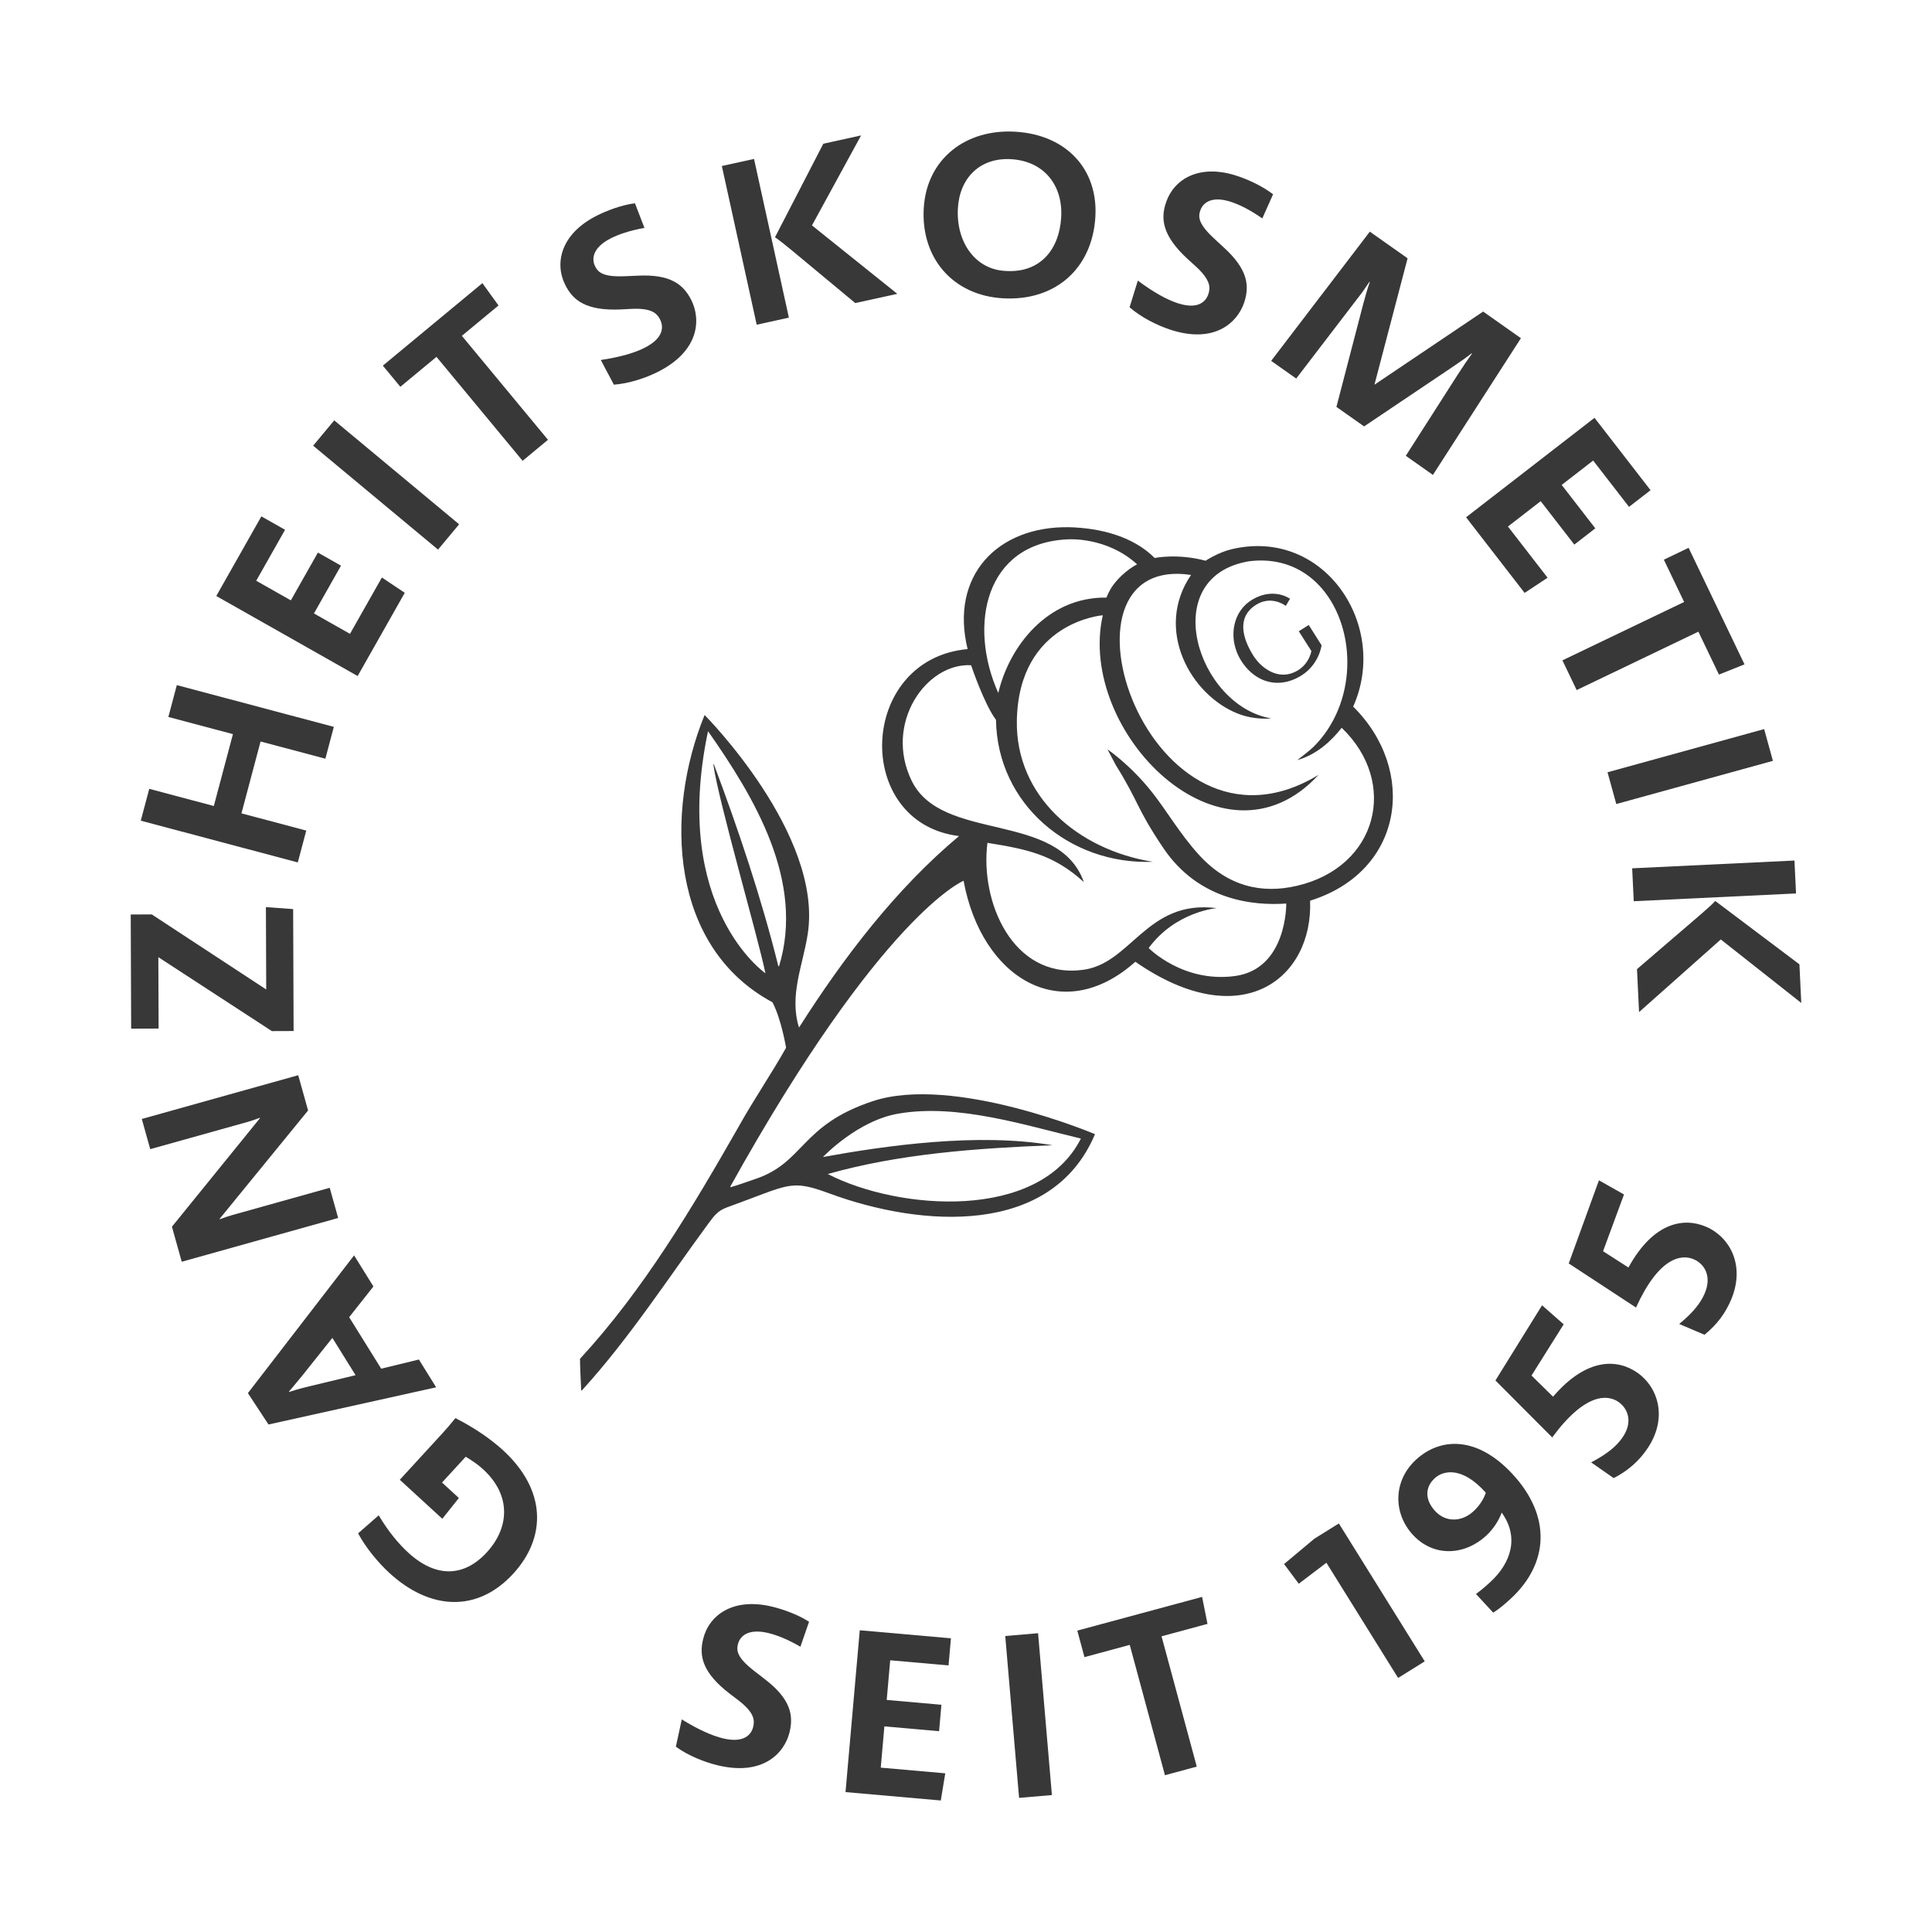
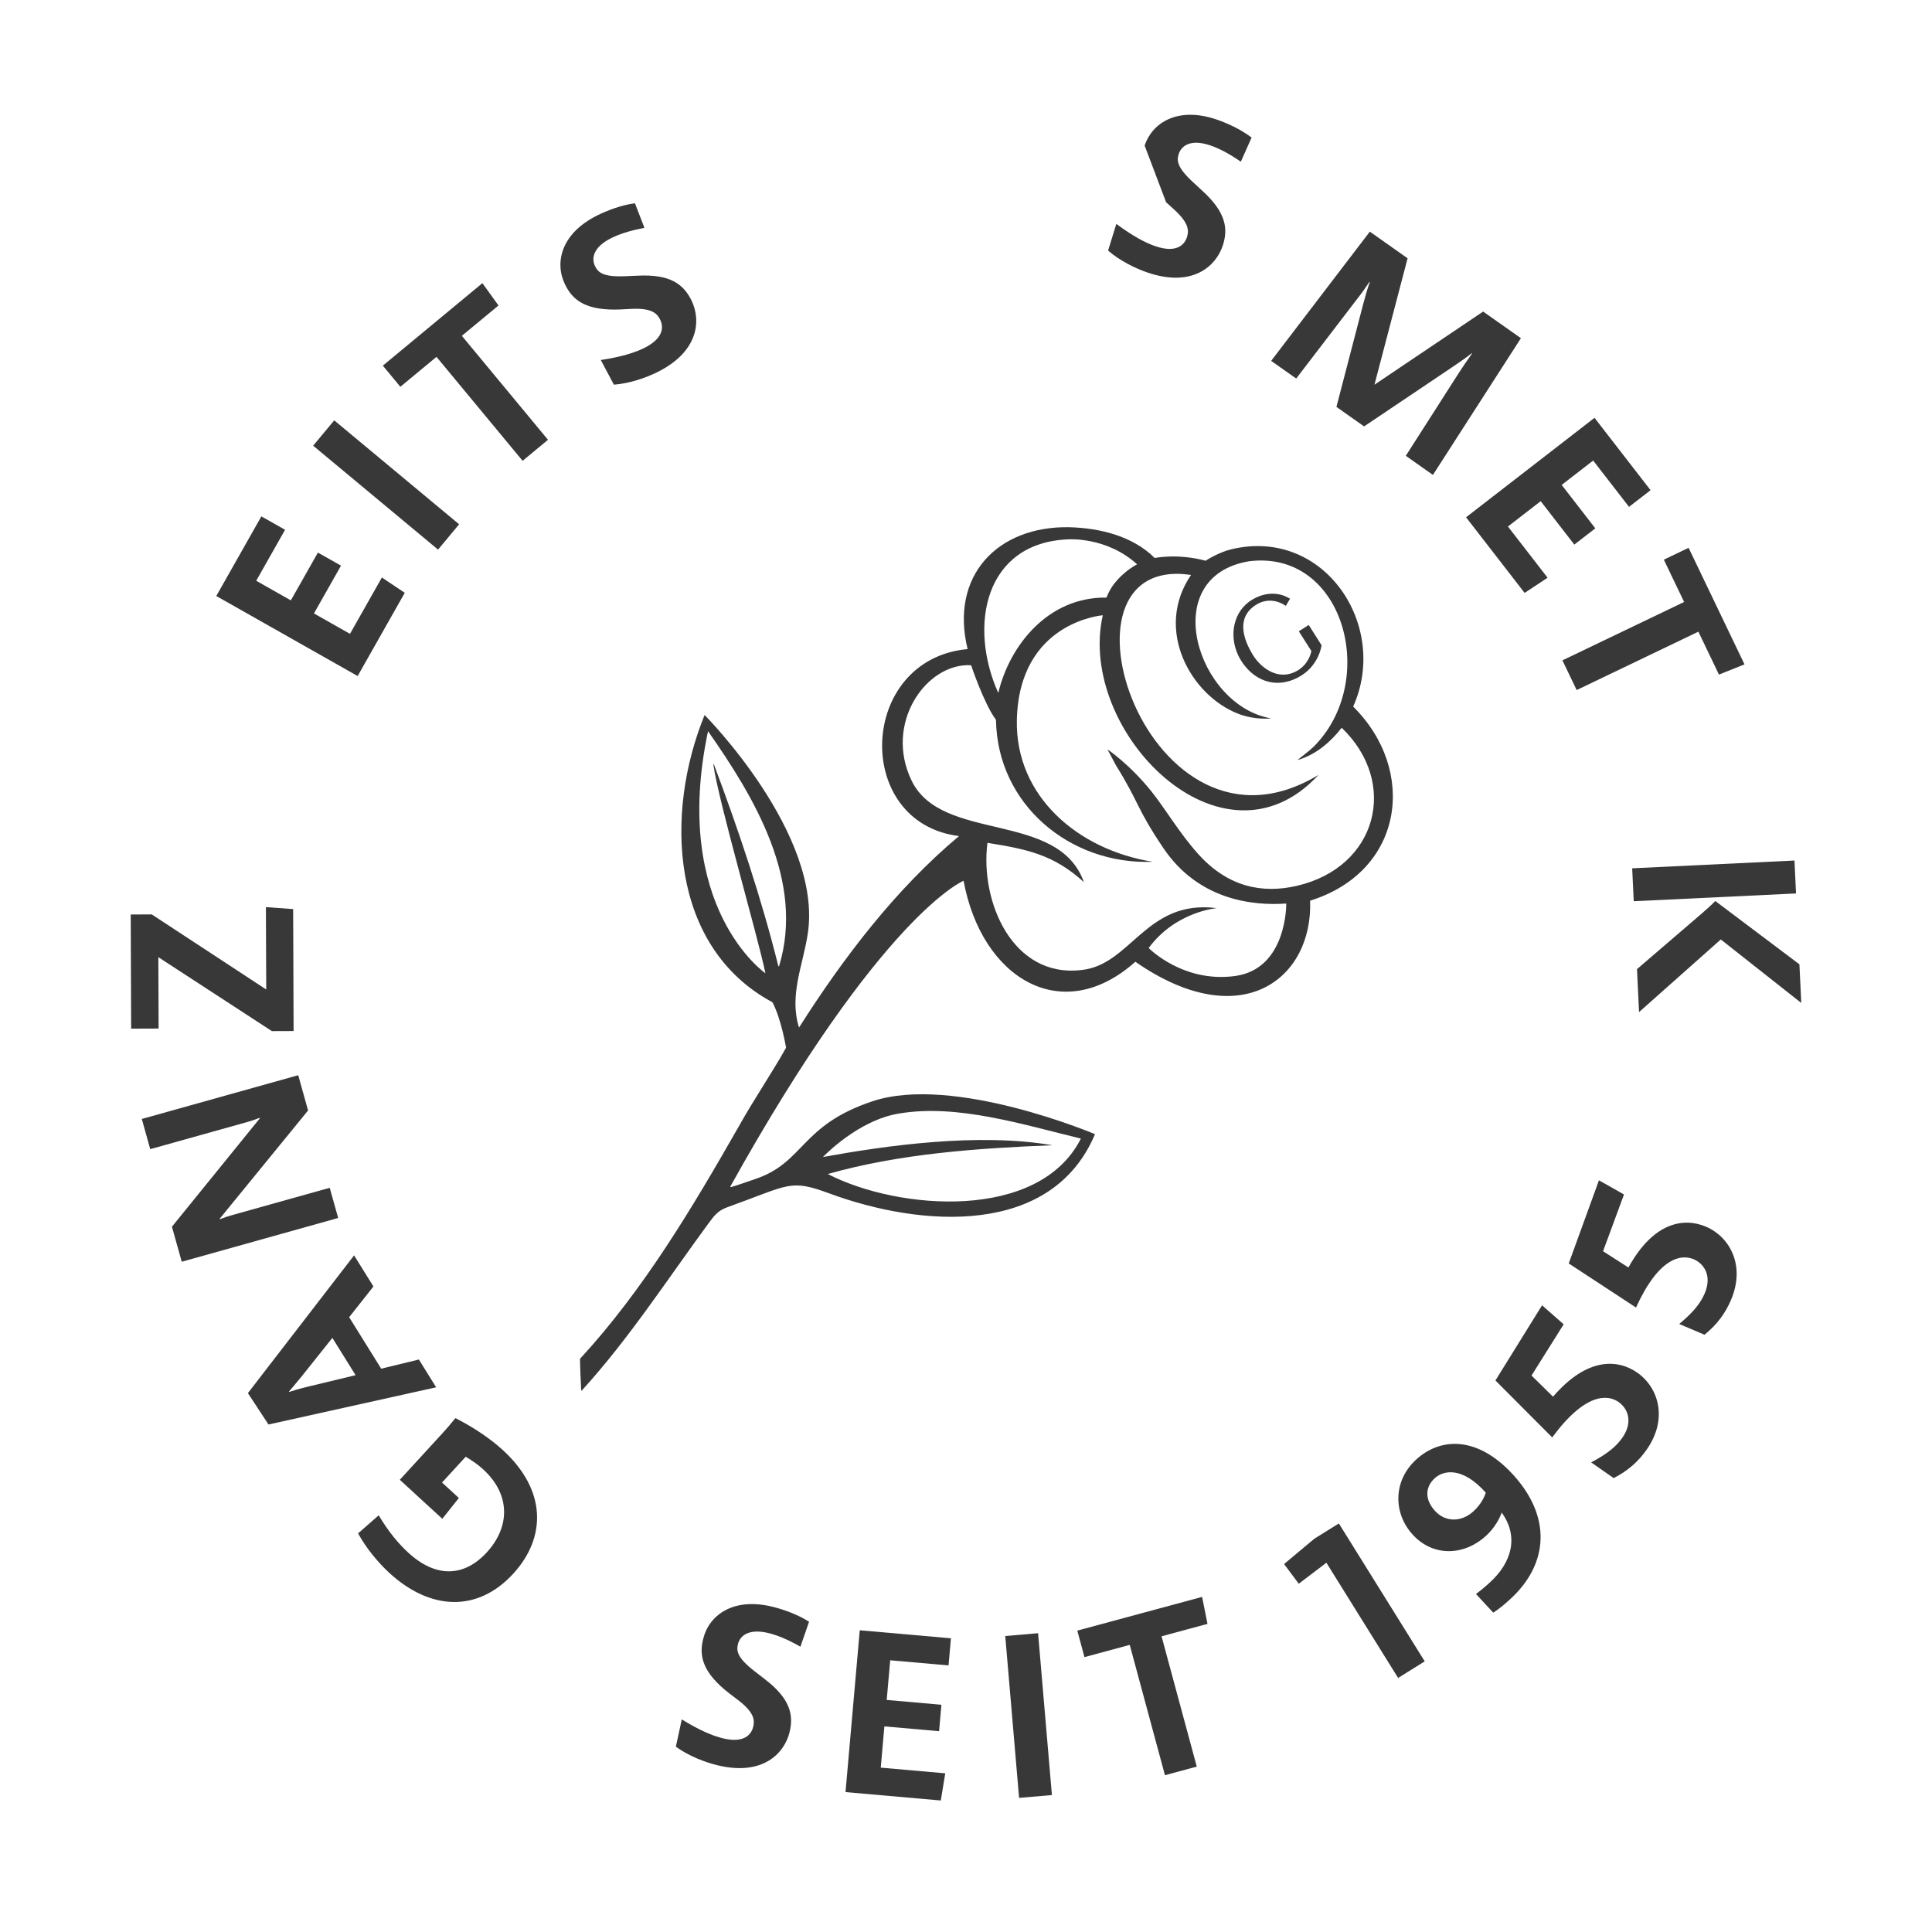
<svg xmlns="http://www.w3.org/2000/svg" id="Ebene_1" data-name="Ebene 1" viewBox="0 0 508.3 508.3">
  <path d="M356.011,185.898c9.541-21.212-7.513-47.197-31.972-41.405-3.523.829-6.852,3.034-6.852,3.034-7.386-1.988-13.395-.725-13.395-.725-5.783-5.778-14.441-7.88-22.466-8.092-18.934-.358-31.464,12.816-26.75,32.062-28.851,2.64-30.318,45.739-2.255,49.194-16.692,13.966-30.459,32.054-42.102,50.381-2.654-8.455,1.037-16.394,2.3-24.672,4.003-26.261-27.139-57.563-27.139-57.563-10.611,25.962-9.089,61.1,17.851,75.582,2.341,4.442,3.582,11.96,3.582,11.96-3.677,6.571-8.622,13.839-12.39,20.614-12.187,21.348-25.084,43.081-41.821,61.222-.036,1.377.24,6.861.308,8.342h.163c12.376-13.572,22.443-29.151,33.316-43.95,1.594-2.169,2.572-3.401,4.941-4.252,16.42-5.91,16.42-7.499,26.868-3.645,24.314,8.967,58.54,11.38,69.893-15.592,0,0-37.247-15.773-58.567-8.65-19.011,6.349-17.822,16.063-30.798,20.447-2.151.727-4.288,1.517-6.485,2.156l-.095-.173c39.937-71.796,61.37-80.446,61.37-80.446,4.728,25.677,25.876,38.547,45.19,21.307,27.968,19.41,46.761,4.37,45.978-16.067,24.717-7.713,28.235-34.336,11.326-51.069h-0ZM236.725,292.932c15.315-2.518,32.519,2.98,47.649,6.621-10.954,21.751-47.898,18.952-66.596,9.329,18.952-5.371,39.344-6.788,59.102-7.576-19.599-3.365-43.913.113-60.356,3.098,0,0,9.225-9.796,20.202-11.471v-0ZM204.963,254.221h-.177c-4.424-17.816-10.538-36.048-17-53.22l-.091.19c1.227,9.234,11.679,45.11,13.685,54.873,0,0-24.925-17.213-15.102-63.691,12.182,17.381,25.505,39.489,18.685,61.847ZM280.982,141.898s10.162-.761,18.187,6.575c0,0-3.383,1.622-6.19,5.317-1.25,1.644-1.861,3.433-1.861,3.433-15.424-.222-25.559,12.689-28.475,25.097-7.93-17.671-3.605-39.503,18.34-40.422ZM341.189,233.059c-9.179,2.128-18.141.253-25.853-8.265-4.982-5.511-8.6-11.806-12.349-16.507-5.737-7.196-11.611-11.127-11.611-11.127l2.196,4.148c6.249,10.04,5.262,11.05,12.472,21.774,9.293,13.812,23.657,15.252,32.361,14.632,0,0,.281,17.213-13.495,19.075-13.708,1.852-22.697-7.368-22.697-7.368,7.096-9.632,17.915-10.493,17.915-10.493-18.608-2.4-22.53,14.953-35.599,16.276-18.173,2.142-26.714-17.988-24.739-33.457,10.293,1.666,17.322,3.007,25.369,10.321-6.739-18.889-37.351-10.262-45.317-26.682-7.332-15.103,3.881-31.048,15.65-30.364,0,0,3.442,10.253,6.548,14.36.326,22.267,19.477,38.208,41.264,37.352-19.812-3.17-36.151-17.322-35.775-37.184.494-26.008,22.611-27.679,22.611-27.679-6.924,30.505,31.419,69.473,56.769,41.989-44.85,27.199-72.927-58.478-33.552-52.595-9.79,14.356-.068,31.687,12.413,36.523,4.515,1.748,8.681,1.213,8.681,1.213-19.423-3.211-30.205-37.22-5.883-41.328,25.138-3.197,34.376,31.637,16.955,48.877-.924.915-4.207,3.424-4.207,3.424,5.009-1.404,8.853-4.9,11.675-8.496,15.053,14.405,9.487,36.646-11.801,41.582v-0ZM347.683,169.857l.014-.095-3.374-5.33-2.613,1.653,3.306,5.194c-.09.502-.702,3.301-3.46,5.031-1.78,1.11-3.65,1.445-5.561.992-2.876-.684-5.163-3.007-6.349-4.959-2.549-4.162-4.483-9.832.765-13.192,3.795-2.436,7.246-.181,7.626.086l.249.172,1.123-1.906-.267-.127c-.738-.462-4.66-2.604-9.687.389-2.409,1.427-4.071,3.781-4.682,6.621-.725,3.387.068,7.051,2.178,10.058,2.414,3.415,5.697,5.199,9.175,5.199,2.056,0,4.175-.625,6.226-1.898,4.678-2.907,5.326-7.839,5.33-7.889h0Z" fill="#383838" />
  <g>
    <path d="M185.006,431.188c-1.178,4.608-.068,8.965,6.921,14.377l2.51,1.908c4.006,3.142,4.15,5.097,3.727,6.852-.498,2.047-2.424,4.369-7.981,3.02-2.691-.653-6.176-2.117-10.81-4.976l-1.557,7.18c3.319,2.416,7.621,4.078,10.957,4.887,11.991,2.909,17.627-3.22,18.963-8.718,1.093-4.505.215-8.805-6.58-13.985l-2.555-1.982c-4.594-3.531-4.899-5.338-4.46-7.152.569-2.34,2.937-4.182,8.026-2.948,2.106.511,4.886,1.558,8.419,3.592l2.275-6.572c-3.167-2.006-6.941-3.294-9.693-3.961-10.414-2.526-16.672,2.335-18.162,8.479Z" fill="#383838" />
    <polygon points="222.451 471.492 247.519 473.7 248.691 466.552 231.723 465.057 232.678 454.203 247.068 455.471 247.681 448.515 233.289 447.247 234.209 436.813 249.559 438.165 250.187 431.029 226.201 428.917 222.451 471.492" fill="#383838" />
    <rect x="266.28" y="429.982" width="8.669" height="42.738" transform="translate(-37.46 24.689) rotate(-4.886)" fill="#383838" />
    <polygon points="316.268 420.136 283.433 429.005 285.317 435.98 297.231 432.761 306.492 467.048 314.864 464.787 305.599 430.5 317.687 427.234 316.268 420.136" fill="#383838" />
    <polygon points="345.807 404.823 337.833 411.49 341.698 416.672 348.969 411.152 367.838 441.457 374.84 437.097 352.248 400.814 345.807 404.823" fill="#383838" />
    <path d="M372.547,384.035c-6.146,5.68-5.967,14.207-.82,19.779,5.475,5.924,13.632,5.436,19.292.206,1.766-1.635,3.258-3.834,4.071-6.059,4.687,6.488,2.417,13.258-2.931,18.202-1.282,1.186-2.384,2.122-3.835,3.215l4.537,4.907c1.441-.923,2.762-1.979,4.618-3.694,9.947-9.193,10.777-21.6.481-32.742-9.52-10.302-19.22-9.534-25.412-3.814l0-0ZM387.648,397.625c-3.096,2.86-7.316,2.906-10.052-.056-2.738-2.962-2.738-6.242-.128-8.652,2.21-2.043,7.199-3.211,13.441,3.81-.677,2.017-1.891,3.631-3.261,4.898Z" fill="#383838" />
    <path d="M430.775,361.146c-5.083-3.55-13.153-4.191-22.179,6.317l-5.659-5.566,8.458-13.477-5.686-4.999-12.268,19.774,14.94,14.984c8.67-11.786,14.591-11.323,17.45-9.325,2.52,1.759,3.846,5.328,1.018,9.375-1.55,2.221-3.797,4.176-8.224,6.519l5.923,4.135c3.886-1.987,6.594-4.5,8.697-7.511,5.685-8.142,3.056-16.365-2.47-20.226h0Z" fill="#383838" />
    <path d="M448.847,322.741c-5.704-2.431-13.733-1.404-20.414,10.733l-6.677-4.286,5.509-14.926-6.59-3.727-7.947,21.871,17.696,11.6c6.067-13.314,11.955-14.076,15.165-12.707,2.825,1.203,4.856,4.426,2.917,8.966-1.062,2.491-2.858,4.866-6.711,8.068l6.648,2.832c3.392-2.742,5.527-5.757,6.967-9.135,3.896-9.137-.363-16.646-6.564-19.289l0-0Z" fill="#383838" />
  </g>
  <g>
    <path d="M110.204,357.685l-9.916,2.41-8.427-13.548,6.385-8.085-5.086-8.179-27.94,36.239,5.42,8.257,44.111-9.784-4.547-7.31v0ZM81.28,364.757c-2.593.619-4.431,1.196-5.192,1.458l-.064-.102c.538-.62,1.805-2.116,3.455-4.135l7.966-9.991,6.106,9.815-12.272,2.955v0Z" fill="#383838" />
    <path d="M86.746,312.503l-25.563,7.153c-1.275.356-2.129.657-3.371,1.13l-.032-.116,23.274-28.513-2.594-9.274-41.155,11.513,2.221,7.942,25.448-7.118c1.274-.358,2.127-.659,3.37-1.131l.033.117-23.143,28.537,2.578,9.217,41.155-11.513-2.221-7.943Z" fill="#383838" />
    <polygon points="41.66 251.828 71.529 271.279 77.246 271.258 77.126 239.176 69.96 238.661 70.042 260.33 39.932 240.579 34.394 240.6 34.506 270.635 41.73 270.608 41.66 251.828" fill="#383838" />
-     <polygon points="80.576 218.521 63.528 213.989 68.555 195.08 85.603 199.613 87.831 191.233 46.521 180.251 44.292 188.629 61.283 193.146 56.255 212.056 39.267 207.538 37.038 215.916 78.348 226.9 80.576 218.521" fill="#383838" />
    <polygon points="106.49 155.968 100.472 151.938 92.08 166.761 82.599 161.394 89.716 148.822 83.64 145.383 76.523 157.954 67.408 152.795 75 139.385 68.765 135.856 56.904 156.808 94.096 177.862 106.49 155.968" fill="#383838" />
    <rect x="97.257" y="106.226" width="8.669" height="42.745" transform="translate(-61.472 124.076) rotate(-50.237)" fill="#383838" />
    <polygon points="114.835 93.887 137.498 121.239 144.173 115.707 121.511 88.356 131.154 80.367 126.915 74.497 100.723 96.199 105.332 101.762 114.835 93.887" fill="#383838" />
    <path d="M167.831,72.526l-3.23.138c-5.788.269-7.189-.914-8.023-2.583-1.077-2.154-.459-5.088,4.225-7.431,1.937-.97,4.738-1.966,8.748-2.694l-2.505-6.487c-3.716.513-7.43,1.968-9.96,3.233-9.584,4.793-11.223,12.548-8.395,18.201,2.073,4.279,5.737,6.888,14.566,6.511l3.149-.163c5.087-.19,6.461,1.211,7.269,2.825.943,1.885.971,4.9-4.144,7.46-2.476,1.238-6.084,2.369-11.467,3.179l3.448,6.488c4.091-.299,8.453-1.807,11.52-3.343,11.036-5.522,11.384-13.84,8.853-18.901-2.074-4.145-5.522-6.863-14.055-6.43Z" fill="#383838" />
-     <path d="M226.551,35.628l-9.938,2.183-12.719,24.615c1.375.931,2.289,1.716,4.158,3.217l16.964,14.09,11.057-2.428-22.447-18.003s12.925-23.674,12.925-23.674Z" fill="#383838" />
-     <rect x="194.398" y="42.246" width="8.669" height="42.749" transform="translate(-9.021 44.108) rotate(-12.386)" fill="#383838" />
-     <path d="M267.149,34.653c-13.22-.788-23.35,7.292-24.113,20.091-.789,13.22,7.736,22.954,20.776,23.733,13.82.825,23.563-7.822,24.373-21.402.752-12.618-7.696-21.625-21.036-22.421ZM279.193,57.202c-.514,8.593-5.638,14.619-14.531,14.089l-.301-.018c-7.931-.473-12.864-7.763-12.34-16.536.473-7.933,5.801-13.344,14.033-12.852,8.594.511,13.644,6.844,13.139,15.316Z" fill="#383838" />
-     <path d="M306.796,53.211c-1.573,4.488-.842,8.926,5.653,14.922l2.336,2.119c3.723,3.475,3.699,5.437,3.122,7.148-.671,1.997-2.79,4.143-8.21,2.321-2.626-.884-5.972-2.644-10.343-5.893l-2.169,7.02c3.096,2.693,7.241,4.722,10.493,5.816,11.698,3.934,17.845-1.685,19.649-7.049,1.477-4.393.973-8.756-5.351-14.503l-2.372-2.195c-4.273-3.915-4.421-5.743-3.826-7.511.767-2.283,3.284-3.913,8.248-2.244,2.055.692,4.737,1.975,8.081,4.305l2.834-6.351c-2.982-2.274-6.634-3.882-9.316-4.785-10.157-3.416-16.813.888-18.829,6.88h-0Z" fill="#383838" />
+     <path d="M306.796,53.211l2.336,2.119c3.723,3.475,3.699,5.437,3.122,7.148-.671,1.997-2.79,4.143-8.21,2.321-2.626-.884-5.972-2.644-10.343-5.893l-2.169,7.02c3.096,2.693,7.241,4.722,10.493,5.816,11.698,3.934,17.845-1.685,19.649-7.049,1.477-4.393.973-8.756-5.351-14.503l-2.372-2.195c-4.273-3.915-4.421-5.743-3.826-7.511.767-2.283,3.284-3.913,8.248-2.244,2.055.692,4.737,1.975,8.081,4.305l2.834-6.351c-2.982-2.274-6.634-3.882-9.316-4.785-10.157-3.416-16.813.888-18.829,6.88h-0Z" fill="#383838" />
    <path d="M390.208,81.968l-28.596,19.246,8.719-33.259-9.938-7.008-25.958,33.996,6.592,4.649,15.857-20.712c1.452-1.85,2.284-3.031,3.414-4.739l.098.069c-.647,1.754-1.201,3.795-1.755,5.834l-7.034,27.007,7.28,5.133,23.104-15.531c2.551-1.737,3.672-2.492,5.19-3.706l.099.07c-1.249,1.77-2.255,3.197-3.683,5.431l-13.737,21.471,7.133,5.03,23.154-35.972-9.939-7.008h0Z" fill="#383838" />
    <polygon points="405.349 131.856 414.195 143.28 419.716 139.005 410.87 127.58 419.153 121.168 428.588 133.353 434.252 128.968 419.51 109.929 385.715 136.095 401.12 155.991 407.163 151.996 396.734 138.526 405.349 131.856" fill="#383838" />
    <polygon points="452.25 177.482 458.971 174.792 444.261 144.127 437.749 147.251 443.086 158.376 411.065 173.736 414.814 181.553 446.834 166.192 452.25 177.482" fill="#383838" />
-     <rect x="423.315" y="197.345" width="42.744" height="8.669" transform="translate(-37.613 125.472) rotate(-15.417)" fill="#383838" />
    <path d="M473.419,253.71l-22.134-16.661c-1.148,1.2-2.077,1.967-3.869,3.56l-16.731,14.363.542,11.304,21.505-19.11,21.174,16.706-.486-10.162Z" fill="#383838" />
    <rect x="429.598" y="227.425" width="42.746" height="8.669" transform="translate(-10.569 21.835) rotate(-2.742)" fill="#383838" />
    <path d="M132.346,381.556c-2.887-2.648-7.115-5.708-12.524-8.46-1.256,1.547-2.148,2.609-3.411,3.987l-11.226,12.24,11.187,10.262,4.354-5.471-4.431-4.064,6.227-6.789c1.84,1.115,3.202,2.037,4.578,3.3,7.507,6.885,6.894,15.4.987,21.841-6.071,6.619-13.49,6.684-20.641.125-2.443-2.241-5.183-5.408-7.807-9.859l-5.425,4.756c2.087,3.877,5.37,7.788,8.258,10.436,10.706,9.819,23.146,10.433,32.557.172,8.759-9.55,8.776-21.965-2.683-32.476v-0Z" fill="#383838" />
  </g>
</svg>